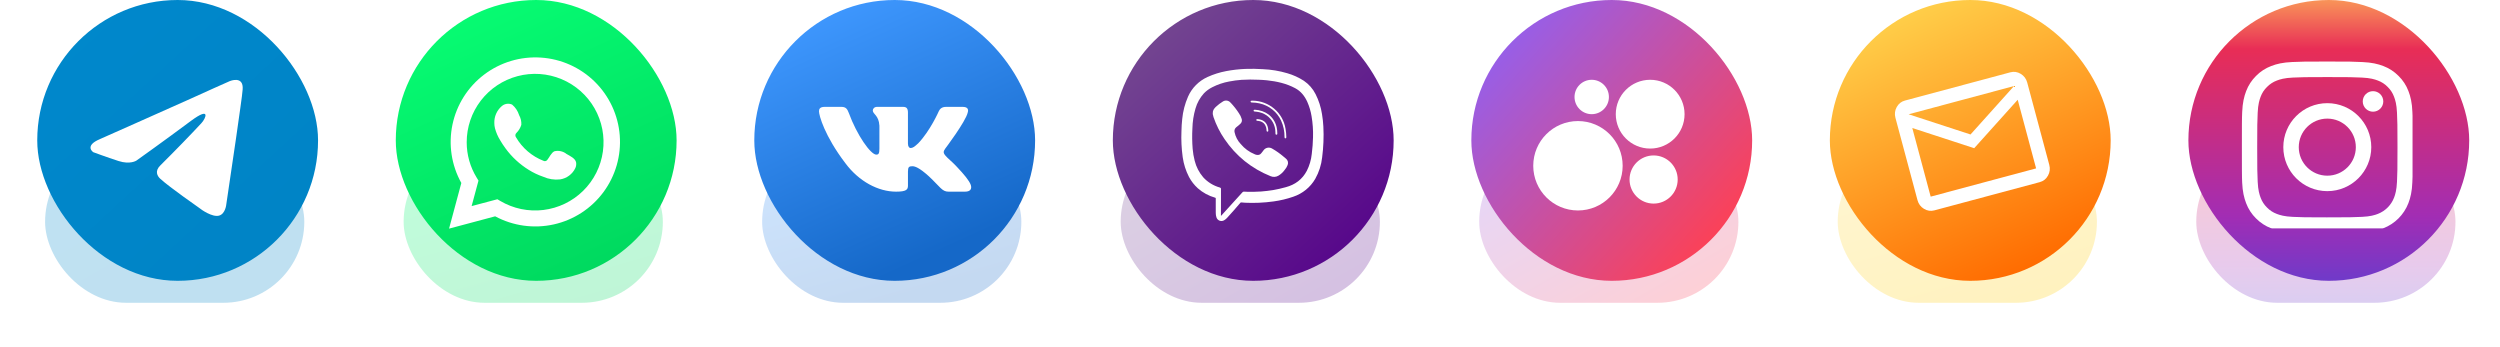
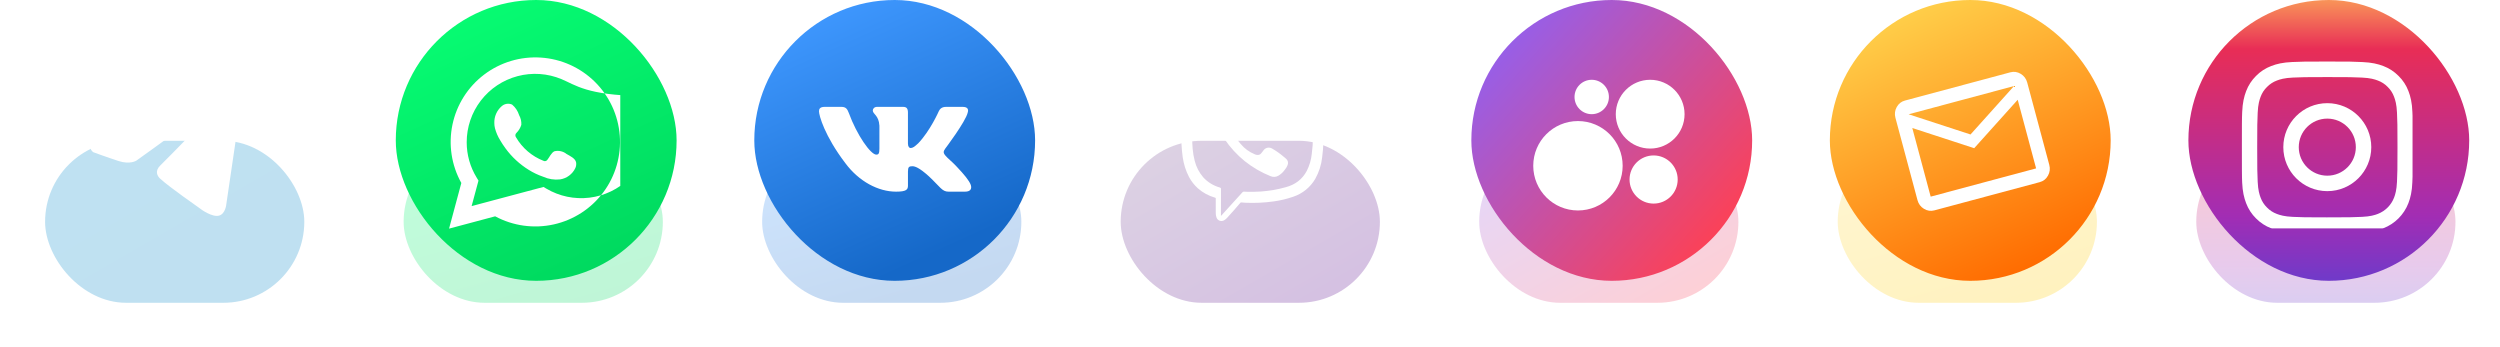
<svg xmlns="http://www.w3.org/2000/svg" width="80.214mm" height="11.145mm" viewBox="0 0 80.214 11.145" version="1.1" id="svg1" xml:space="preserve">
  <defs id="defs1">
    <filter id="filter0_f_22376_26248" x="0.49" y="11.586" width="42.305" height="30.535" filterUnits="userSpaceOnUse" color-interpolation-filters="sRGB">
      <feFlood flood-opacity="0" result="BackgroundImageFix" id="feFlood3" />
      <feBlend mode="normal" in="SourceGraphic" in2="BackgroundImageFix" result="shape" id="feBlend3" />
      <feGaussianBlur stdDeviation="2.73" result="effect1_foregroundBlur_22376_26248" id="feGaussianBlur3" />
    </filter>
    <filter id="filter1_i_22376_26248" x="11.45" y="6.45" width="20.732" height="21.232" filterUnits="userSpaceOnUse" color-interpolation-filters="sRGB">
      <feFlood flood-opacity="0" result="BackgroundImageFix" id="feFlood4" />
      <feBlend mode="normal" in="SourceGraphic" in2="BackgroundImageFix" result="shape" id="feBlend4" />
      <feColorMatrix in="SourceAlpha" type="matrix" values="0 0 0 0 0 0 0 0 0 0 0 0 0 0 0 0 0 0 127 0" result="hardAlpha" id="feColorMatrix4" />
      <feOffset dy="0.5" id="feOffset4" />
      <feGaussianBlur stdDeviation="1.25" id="feGaussianBlur4" />
      <feComposite in2="hardAlpha" operator="arithmetic" k2="-1" k3="1" id="feComposite4" k1="0" k4="0" />
      <feColorMatrix type="matrix" values="0 0 0 0 0 0 0 0 0 0 0 0 0 0 0 0 0 0 0.1 0" id="feColorMatrix5" />
      <feBlend mode="normal" in2="shape" result="effect1_innerShadow_22376_26248" id="feBlend5" />
    </filter>
    <linearGradient id="paint0_linear_22376_26248" x1="23.812" y1="37.246" x2="17.414" y2="14.698" gradientUnits="userSpaceOnUse">
      <stop stop-color="#00D95F" id="stop5" />
      <stop offset="1" stop-color="#07FF74" id="stop6" />
    </linearGradient>
    <linearGradient id="paint1_linear_22376_26248" x1="24.35" y1="35.014" x2="8.455" y2="-7.28092e-07" gradientUnits="userSpaceOnUse">
      <stop stop-color="#00D95F" id="stop7" />
      <stop offset="1" stop-color="#07FF74" id="stop8" />
    </linearGradient>
    <clipPath id="clip0_22376_26248">
      <rect width="20.732" height="20.732" fill="#ffffff" transform="translate(11.45,6.45)" id="rect8" x="0" y="0" />
    </clipPath>
    <filter id="filter0_f_22376_26247" x="0.49" y="11.586" width="42.305" height="30.535" filterUnits="userSpaceOnUse" color-interpolation-filters="sRGB">
      <feFlood flood-opacity="0" result="BackgroundImageFix" id="feFlood2" />
      <feBlend mode="normal" in="SourceGraphic" in2="BackgroundImageFix" result="shape" id="feBlend2" />
      <feGaussianBlur stdDeviation="2.73" result="effect1_foregroundBlur_22376_26247" id="feGaussianBlur2" />
    </filter>
    <filter id="filter1_i_22376_26247" x="11.45" y="6.45" width="20.732" height="21.232" filterUnits="userSpaceOnUse" color-interpolation-filters="sRGB">
      <feFlood flood-opacity="0" result="BackgroundImageFix" id="feFlood3-9" />
      <feBlend mode="normal" in="SourceGraphic" in2="BackgroundImageFix" result="shape" id="feBlend3-1" />
      <feColorMatrix in="SourceAlpha" type="matrix" values="0 0 0 0 0 0 0 0 0 0 0 0 0 0 0 0 0 0 127 0" result="hardAlpha" id="feColorMatrix3" />
      <feOffset dy="0.5" id="feOffset3" />
      <feGaussianBlur stdDeviation="1.25" id="feGaussianBlur3-2" />
      <feComposite in2="hardAlpha" operator="arithmetic" k2="-1" k3="1" id="feComposite3" k1="0" k4="0" />
      <feColorMatrix type="matrix" values="0 0 0 0 0 0 0 0 0 0 0 0 0 0 0 0 0 0 0.1 0" id="feColorMatrix4-7" />
      <feBlend mode="normal" in2="shape" result="effect1_innerShadow_22376_26247" id="feBlend4-0" />
    </filter>
    <linearGradient id="paint0_linear_22376_26247" x1="23.812" y1="37.246" x2="17.414" y2="14.698" gradientUnits="userSpaceOnUse">
      <stop offset="0.073" stop-color="#1568C8" id="stop4" />
      <stop offset="0.927" stop-color="#3F98FF" id="stop5-9" />
    </linearGradient>
    <linearGradient id="paint1_linear_22376_26247" x1="24.35" y1="35.014" x2="8.455" y2="-7.28092e-07" gradientUnits="userSpaceOnUse">
      <stop offset="0.073" stop-color="#1568C8" id="stop6-3" />
      <stop offset="0.927" stop-color="#3F98FF" id="stop7-6" />
    </linearGradient>
    <filter id="filter0_f_22376_26246" x="0.49" y="11.586" width="42.305" height="30.535" filterUnits="userSpaceOnUse" color-interpolation-filters="sRGB">
      <feFlood flood-opacity="0" result="BackgroundImageFix" id="feFlood6" />
      <feBlend mode="normal" in="SourceGraphic" in2="BackgroundImageFix" result="shape" id="feBlend6" />
      <feGaussianBlur stdDeviation="2.73" result="effect1_foregroundBlur_22376_26246" id="feGaussianBlur6" />
    </filter>
    <filter id="filter1_i_22376_26246" x="12.832" y="7.832" width="18.428" height="18.929" filterUnits="userSpaceOnUse" color-interpolation-filters="sRGB">
      <feFlood flood-opacity="0" result="BackgroundImageFix" id="feFlood7" />
      <feBlend mode="normal" in="SourceGraphic" in2="BackgroundImageFix" result="shape" id="feBlend7" />
      <feColorMatrix in="SourceAlpha" type="matrix" values="0 0 0 0 0 0 0 0 0 0 0 0 0 0 0 0 0 0 127 0" result="hardAlpha" id="feColorMatrix7" />
      <feOffset dy="0.5" id="feOffset7" />
      <feGaussianBlur stdDeviation="1.25" id="feGaussianBlur7" />
      <feComposite in2="hardAlpha" operator="arithmetic" k2="-1" k3="1" id="feComposite7" k1="0" k4="0" />
      <feColorMatrix type="matrix" values="0 0 0 0 0 0 0 0 0 0 0 0 0 0 0 0 0 0 0.1 0" id="feColorMatrix8" />
      <feBlend mode="normal" in2="shape" result="effect1_innerShadow_22376_26246" id="feBlend8" />
    </filter>
    <linearGradient id="paint0_linear_22376_26246" x1="8.714" y1="18.508" x2="22.922" y2="43.088" gradientUnits="userSpaceOnUse">
      <stop stop-color="#754A91" id="stop8-8" />
      <stop offset="1" stop-color="#54008A" id="stop9" />
    </linearGradient>
    <linearGradient id="paint1_linear_22376_26246" x1="7.995" y1="2.534" x2="36.328" y2="33.171" gradientUnits="userSpaceOnUse">
      <stop stop-color="#754A91" id="stop10" />
      <stop offset="1" stop-color="#54008A" id="stop11" />
    </linearGradient>
    <clipPath id="clip0_22376_26246">
      <rect width="18.428" height="18.428" fill="#ffffff" transform="translate(12.832,7.832)" id="rect11" x="0" y="0" />
    </clipPath>
    <filter id="filter0_f_22376_26245" x="0.49" y="11.586" width="42.305" height="30.535" filterUnits="userSpaceOnUse" color-interpolation-filters="sRGB">
      <feFlood flood-opacity="0" result="BackgroundImageFix" id="feFlood2-7" />
      <feBlend mode="normal" in="SourceGraphic" in2="BackgroundImageFix" result="shape" id="feBlend2-5" />
      <feGaussianBlur stdDeviation="2.73" result="effect1_foregroundBlur_22376_26245" id="feGaussianBlur2-9" />
    </filter>
    <linearGradient id="paint0_linear_22376_26245" x1="8.714" y1="18.508" x2="22.922" y2="43.088" gradientUnits="userSpaceOnUse">
      <stop stop-color="#0088CC" id="stop2" />
      <stop offset="1" stop-color="#0083C5" id="stop3" />
    </linearGradient>
    <linearGradient id="paint1_linear_22376_26245" x1="7.995" y1="2.534" x2="36.328" y2="33.171" gradientUnits="userSpaceOnUse">
      <stop stop-color="#0088CC" id="stop4-2" />
      <stop offset="1" stop-color="#0083C5" id="stop5-2" />
    </linearGradient>
    <filter id="filter0_f_22376_26251" x="0.492" y="11.586" width="42.305" height="30.535" filterUnits="userSpaceOnUse" color-interpolation-filters="sRGB">
      <feFlood flood-opacity="0" result="BackgroundImageFix" id="feFlood5" />
      <feBlend mode="normal" in="SourceGraphic" in2="BackgroundImageFix" result="shape" id="feBlend5-9" />
      <feGaussianBlur stdDeviation="2.73" result="effect1_foregroundBlur_22376_26251" id="feGaussianBlur5" />
    </filter>
    <filter id="filter1_i_22376_26251" x="11.45" y="6.45" width="20.732" height="21.232" filterUnits="userSpaceOnUse" color-interpolation-filters="sRGB">
      <feFlood flood-opacity="0" result="BackgroundImageFix" id="feFlood6-4" />
      <feBlend mode="normal" in="SourceGraphic" in2="BackgroundImageFix" result="shape" id="feBlend6-7" />
      <feColorMatrix in="SourceAlpha" type="matrix" values="0 0 0 0 0 0 0 0 0 0 0 0 0 0 0 0 0 0 127 0" result="hardAlpha" id="feColorMatrix6" />
      <feOffset dy="0.5" id="feOffset6" />
      <feGaussianBlur stdDeviation="1.25" id="feGaussianBlur6-8" />
      <feComposite in2="hardAlpha" operator="arithmetic" k2="-1" k3="1" id="feComposite6" k1="0" k4="0" />
      <feColorMatrix type="matrix" values="0 0 0 0 0 0 0 0 0 0 0 0 0 0 0 0 0 0 0.2 0" id="feColorMatrix7-4" />
      <feBlend mode="normal" in2="shape" result="effect1_innerShadow_22376_26251" id="feBlend7-5" />
    </filter>
    <filter id="filter2_i_22376_26251" x="11.45" y="6.45" width="20.695" height="21.232" filterUnits="userSpaceOnUse" color-interpolation-filters="sRGB">
      <feFlood flood-opacity="0" result="BackgroundImageFix" id="feFlood7-0" />
      <feBlend mode="normal" in="SourceGraphic" in2="BackgroundImageFix" result="shape" id="feBlend8-3" />
      <feColorMatrix in="SourceAlpha" type="matrix" values="0 0 0 0 0 0 0 0 0 0 0 0 0 0 0 0 0 0 127 0" result="hardAlpha" id="feColorMatrix8-6" />
      <feOffset dy="0.5" id="feOffset8" />
      <feGaussianBlur stdDeviation="1.25" id="feGaussianBlur8" />
      <feComposite in2="hardAlpha" operator="arithmetic" k2="-1" k3="1" id="feComposite8" k1="0" k4="0" />
      <feColorMatrix type="matrix" values="0 0 0 0 0 0 0 0 0 0 0 0 0 0 0 0 0 0 0.1 0" id="feColorMatrix9" />
      <feBlend mode="normal" in2="shape" result="effect1_innerShadow_22376_26251" id="feBlend9" />
    </filter>
    <linearGradient id="paint0_linear_22376_26251" x1="21.644" y1="16.435" x2="21.644" y2="37.689" gradientUnits="userSpaceOnUse">
      <stop stop-color="#FCA759" id="stop9-1" />
      <stop offset="0.19" stop-color="#E82D56" id="stop10-0" />
      <stop offset="0.74" stop-color="#A22DB4" id="stop11-6" />
      <stop offset="1" stop-color="#643DCE" id="stop12" />
    </linearGradient>
    <linearGradient id="paint1_linear_22376_26251" x1="22" y1="-1.059" x2="22" y2="35.782" gradientUnits="userSpaceOnUse">
      <stop stop-color="#FCA759" id="stop13" />
      <stop offset="0.19" stop-color="#E82D56" id="stop14" />
      <stop offset="0.74" stop-color="#A22DB4" id="stop15" />
      <stop offset="1" stop-color="#643DCE" id="stop16" />
    </linearGradient>
    <clipPath id="clip0_22376_26251">
      <rect width="20.732" height="20.732" fill="#ffffff" transform="translate(11.45,6.45)" id="rect16" x="0" y="0" />
    </clipPath>
    <filter id="filter0_f_22376_26250" x="0.492" y="11.586" width="42.305" height="30.535" filterUnits="userSpaceOnUse" color-interpolation-filters="sRGB">
      <feFlood flood-opacity="0" result="BackgroundImageFix" id="feFlood2-5" />
      <feBlend mode="normal" in="SourceGraphic" in2="BackgroundImageFix" result="shape" id="feBlend2-54" />
      <feGaussianBlur stdDeviation="2.73" result="effect1_foregroundBlur_22376_26250" id="feGaussianBlur2-7" />
    </filter>
    <linearGradient id="paint0_linear_22376_26250" x1="23.813" y1="37.246" x2="17.416" y2="14.698" gradientUnits="userSpaceOnUse">
      <stop stop-color="#FFCB00" id="stop2-6" />
      <stop offset="1" stop-color="#FFDB51" id="stop3-5" />
    </linearGradient>
    <linearGradient id="paint1_linear_22376_26250" x1="24.35" y1="35.014" x2="8.455" y2="-7.28092e-07" gradientUnits="userSpaceOnUse">
      <stop stop-color="#FF6B00" id="stop4-6" />
      <stop offset="1" stop-color="#FFD951" id="stop5-93" />
    </linearGradient>
    <filter id="filter0_f_22376_26249" x="0.49" y="11.586" width="42.305" height="30.535" filterUnits="userSpaceOnUse" color-interpolation-filters="sRGB">
      <feFlood flood-opacity="0" result="BackgroundImageFix" id="feFlood5-7" />
      <feBlend mode="normal" in="SourceGraphic" in2="BackgroundImageFix" result="shape" id="feBlend5-4" />
      <feGaussianBlur stdDeviation="2.73" result="effect1_foregroundBlur_22376_26249" id="feGaussianBlur5-4" />
    </filter>
    <filter id="filter1_i_22376_26249" x="11.45" y="6.45" width="20.732" height="21.232" filterUnits="userSpaceOnUse" color-interpolation-filters="sRGB">
      <feFlood flood-opacity="0" result="BackgroundImageFix" id="feFlood6-3" />
      <feBlend mode="normal" in="SourceGraphic" in2="BackgroundImageFix" result="shape" id="feBlend6-0" />
      <feColorMatrix in="SourceAlpha" type="matrix" values="0 0 0 0 0 0 0 0 0 0 0 0 0 0 0 0 0 0 127 0" result="hardAlpha" id="feColorMatrix6-7" />
      <feOffset dy="0.5" id="feOffset6-8" />
      <feGaussianBlur stdDeviation="1.25" id="feGaussianBlur6-6" />
      <feComposite in2="hardAlpha" operator="arithmetic" k2="-1" k3="1" id="feComposite6-8" k1="0" k4="0" />
      <feColorMatrix type="matrix" values="0 0 0 0 0 0 0 0 0 0 0 0 0 0 0 0 0 0 0.1 0" id="feColorMatrix7-8" />
      <feBlend mode="normal" in2="shape" result="effect1_innerShadow_22376_26249" id="feBlend7-4" />
    </filter>
    <linearGradient id="paint0_linear_22376_26249" x1="8.714" y1="18.508" x2="22.922" y2="43.088" gradientUnits="userSpaceOnUse">
      <stop stop-color="#955FEB" id="stop7-3" />
      <stop offset="1" stop-color="#FF4052" id="stop8-1" />
    </linearGradient>
    <linearGradient id="paint1_linear_22376_26249" x1="9.58" y1="3.747" x2="37.062" y2="27.898" gradientUnits="userSpaceOnUse">
      <stop stop-color="#955FEB" id="stop9-4" />
      <stop offset="1" stop-color="#FF4052" id="stop10-9" />
    </linearGradient>
  </defs>
  <g style="fill:none" id="g2" transform="matrix(0.265,0,0,0.265,11.374,-3.1233756e-6)">
    <g opacity="0.25" filter="url(#filter0_f_22376_26248)" id="g1">
      <rect x="5.95" y="17.046" width="31.385" height="19.615" rx="9.808" fill="url(#paint0_linear_22376_26248)" id="rect1" style="fill:url(#paint0_linear_22376_26248)" />
    </g>
    <rect x="5" width="34" height="34" rx="17" fill="url(#paint1_linear_22376_26248)" id="rect2" y="0" style="fill:url(#paint1_linear_22376_26248)" />
    <g clip-path="url(#clip0_22376_26248)" filter="url(#filter1_i_22376_26248)" id="g3">
-       <path d="m 11.45,27.182 1.486,-5.526 c -1.198,-2.153 -1.579,-4.665 -1.072,-7.075 0.507,-2.41 1.867,-4.557 3.832,-6.047 1.964,-1.49 4.401,-2.222 6.863,-2.063 2.462,0.159 4.783,1.199 6.539,2.929 1.756,1.73 2.827,4.034 3.019,6.49 0.191,2.455 -0.511,4.897 -1.977,6.878 -1.467,1.98 -3.599,3.366 -6.007,3.903 -2.408,0.537 -4.928,0.19 -7.1,-0.979 z m 5.851,-3.557 0.345,0.204 c 1.573,0.931 3.41,1.316 5.225,1.095 1.815,-0.221 3.506,-1.034 4.809,-2.314 1.304,-1.28 2.146,-2.955 2.397,-4.763 0.251,-1.808 -0.105,-3.648 -1.011,-5.234 C 28.16,11.029 26.754,9.787 25.067,9.083 23.38,8.379 21.507,8.251 19.741,8.721 c -1.767,0.469 -3.329,1.509 -4.442,2.957 -1.113,1.448 -1.715,3.223 -1.713,5.048 -0.002,1.514 0.418,2.998 1.211,4.287 l 0.216,0.356 -0.831,3.084 z" fill="#ffffff" id="path2" />
+       <path d="m 11.45,27.182 1.486,-5.526 c -1.198,-2.153 -1.579,-4.665 -1.072,-7.075 0.507,-2.41 1.867,-4.557 3.832,-6.047 1.964,-1.49 4.401,-2.222 6.863,-2.063 2.462,0.159 4.783,1.199 6.539,2.929 1.756,1.73 2.827,4.034 3.019,6.49 0.191,2.455 -0.511,4.897 -1.977,6.878 -1.467,1.98 -3.599,3.366 -6.007,3.903 -2.408,0.537 -4.928,0.19 -7.1,-0.979 m 5.851,-3.557 0.345,0.204 c 1.573,0.931 3.41,1.316 5.225,1.095 1.815,-0.221 3.506,-1.034 4.809,-2.314 1.304,-1.28 2.146,-2.955 2.397,-4.763 0.251,-1.808 -0.105,-3.648 -1.011,-5.234 C 28.16,11.029 26.754,9.787 25.067,9.083 23.38,8.379 21.507,8.251 19.741,8.721 c -1.767,0.469 -3.329,1.509 -4.442,2.957 -1.113,1.448 -1.715,3.223 -1.713,5.048 -0.002,1.514 0.418,2.998 1.211,4.287 l 0.216,0.356 -0.831,3.084 z" fill="#ffffff" id="path2" />
      <path fill-rule="evenodd" clip-rule="evenodd" d="m 25.679,18.145 c -0.202,-0.163 -0.439,-0.278 -0.693,-0.335 -0.254,-0.058 -0.517,-0.057 -0.77,0.002 -0.38,0.158 -0.626,0.753 -0.872,1.051 -0.052,0.071 -0.128,0.121 -0.214,0.141 -0.086,0.019 -0.176,0.007 -0.254,-0.036 -1.392,-0.544 -2.559,-1.543 -3.312,-2.833 -0.064,-0.081 -0.095,-0.183 -0.085,-0.285 0.01,-0.102 0.059,-0.197 0.137,-0.264 0.274,-0.271 0.475,-0.606 0.585,-0.976 0.024,-0.407 -0.069,-0.813 -0.269,-1.168 -0.155,-0.498 -0.449,-0.942 -0.848,-1.279 -0.206,-0.092 -0.434,-0.123 -0.657,-0.089 -0.223,0.034 -0.432,0.132 -0.601,0.282 -0.293,0.252 -0.525,0.567 -0.68,0.921 -0.155,0.354 -0.228,0.738 -0.215,1.124 9e-4,0.217 0.028,0.432 0.082,0.642 0.136,0.505 0.345,0.987 0.62,1.431 0.199,0.34 0.415,0.67 0.649,0.987 0.76,1.042 1.716,1.927 2.814,2.605 0.551,0.345 1.14,0.625 1.755,0.835 0.639,0.289 1.345,0.4 2.042,0.321 0.397,-0.06 0.774,-0.217 1.096,-0.456 0.322,-0.239 0.581,-0.554 0.753,-0.917 0.101,-0.219 0.132,-0.464 0.088,-0.701 -0.105,-0.485 -0.755,-0.771 -1.153,-1.005 z" fill="#ffffff" id="path3" />
    </g>
  </g>
  <g style="fill:none" id="g4" transform="matrix(0.265,0,0,0.265,22.877,-3.1233756e-6)">
    <g opacity="0.25" filter="url(#filter0_f_22376_26247)" id="g1-5">
      <rect x="5.95" y="17.046" width="31.385" height="19.615" rx="9.808" fill="url(#paint0_linear_22376_26247)" id="rect1-3" style="fill:url(#paint0_linear_22376_26247)" />
    </g>
    <rect x="5" width="34" height="34" rx="17" fill="url(#paint1_linear_22376_26247)" id="rect2-5" y="0" style="fill:url(#paint1_linear_22376_26247)" />
    <g filter="url(#filter1_i_22376_26247)" id="g2-6">
      <path fill-rule="evenodd" clip-rule="evenodd" d="m 30.838,13.135 c 0.128,-0.401 0,-0.695 -0.61,-0.695 h -2.016 c -0.513,0 -0.749,0.254 -0.877,0.535 0,0 -1.025,2.344 -2.478,3.867 -0.47,0.441 -0.683,0.581 -0.94,0.581 -0.128,0 -0.314,-0.14 -0.314,-0.541 v -3.747 c 0,-0.481 -0.149,-0.695 -0.576,-0.695 H 19.86 c -0.32,0 -0.513,0.223 -0.513,0.435 0,0.456 0.726,0.561 0.801,1.843 v 2.785 c 0,0.611 -0.118,0.721 -0.374,0.721 -0.683,0 -2.346,-2.355 -3.332,-5.049 -0.193,-0.524 -0.387,-0.735 -0.902,-0.735 h -2.016 c -0.576,0 -0.691,0.254 -0.691,0.535 0,0.501 0.683,2.985 3.183,6.271 1.666,2.244 4.013,3.46 6.149,3.46 1.282,0 1.44,-0.27 1.44,-0.736 v -1.696 c 0,-0.54 0.121,-0.648 0.527,-0.648 0.299,0 0.812,0.14 2.008,1.222 1.367,1.282 1.592,1.857 2.361,1.857 h 2.016 c 0.576,0 0.864,-0.27 0.698,-0.803 -0.182,-0.531 -0.835,-1.302 -1.7,-2.216 -0.47,-0.521 -1.175,-1.082 -1.388,-1.363 -0.299,-0.361 -0.213,-0.521 0,-0.842 0,0 2.456,-3.246 2.713,-4.348 z" fill="#ffffff" id="path2-2" />
    </g>
  </g>
  <g style="fill:none" id="g5" transform="matrix(0.265,0,0,0.265,34.381,-3.1233756e-6)">
    <g opacity="0.25" filter="url(#filter0_f_22376_26246)" id="g1-0">
      <rect x="5.95" y="17.046" width="31.385" height="19.615" rx="9.808" fill="url(#paint0_linear_22376_26246)" id="rect1-6" style="fill:url(#paint0_linear_22376_26246)" />
    </g>
-     <rect x="5" width="34" height="34" rx="17" fill="url(#paint1_linear_22376_26246)" id="rect2-2" y="0" style="fill:url(#paint1_linear_22376_26246)" />
    <g clip-path="url(#clip0_22376_26246)" filter="url(#filter1_i_22376_26246)" id="g6">
      <path d="m 17.461,24.467 c 0,-0.308 0,-0.617 0,-0.925 0.002,-0.013 0.002,-0.026 -0.001,-0.038 C 17.457,23.491 17.451,23.479 17.443,23.469 17.436,23.459 17.426,23.451 17.414,23.444 17.403,23.438 17.391,23.434 17.378,23.433 16.607,23.215 15.895,22.829 15.295,22.301 14.858,21.907 14.495,21.441 14.22,20.922 13.834,20.174 13.577,19.366 13.46,18.534 c -0.145,-1.045 -0.196,-2.1 -0.151,-3.154 0.01,-0.491 0.035,-0.977 0.091,-1.468 0.09,-0.933 0.328,-1.847 0.704,-2.707 0.465,-1.058 1.309,-1.907 2.369,-2.385 0.722,-0.327 1.481,-0.566 2.262,-0.712 0.765,-0.144 1.54,-0.232 2.318,-0.264 0.702,-0.025 1.404,-0.014 2.104,0.031 1.002,0.042 1.996,0.206 2.957,0.49 0.713,0.204 1.391,0.512 2.013,0.914 0.605,0.412 1.095,0.969 1.422,1.62 0.385,0.76 0.647,1.576 0.776,2.417 0.084,0.499 0.139,1.003 0.165,1.508 0.037,0.627 0.032,1.256 0.009,1.88 -0.024,0.624 -0.077,1.229 -0.155,1.841 -0.098,0.917 -0.382,1.805 -0.837,2.611 -0.591,1.019 -1.538,1.788 -2.662,2.163 -0.768,0.267 -1.562,0.457 -2.369,0.567 -0.59,0.081 -1.182,0.14 -1.776,0.163 -0.455,0.021 -0.91,0.015 -1.365,0.008 -0.258,0 -0.514,-0.025 -0.77,-0.048 -0.025,-0.005 -0.051,-0.002 -0.075,0.008 -0.024,0.01 -0.044,0.027 -0.058,0.048 -0.518,0.617 -1.056,1.217 -1.598,1.814 -0.099,0.109 -0.213,0.203 -0.339,0.279 -0.083,0.054 -0.177,0.088 -0.276,0.099 -0.099,0.011 -0.198,-0.001 -0.291,-0.035 C 17.836,26.187 17.753,26.132 17.685,26.059 17.618,25.987 17.569,25.901 17.541,25.806 17.488,25.638 17.461,25.463 17.462,25.287 17.461,25.011 17.461,24.739 17.461,24.467 Z m 0.627,1.171 0.066,-0.061 1.176,-1.294 c 0.453,-0.498 0.905,-0.996 1.356,-1.494 0.022,-0.03 0.052,-0.054 0.087,-0.07 0.035,-0.015 0.073,-0.021 0.11,-0.017 0.153,0.015 0.307,0.021 0.462,0.022 0.535,0 1.07,0 1.605,-0.038 0.486,-0.038 0.97,-0.096 1.452,-0.172 0.518,-0.089 1.032,-0.206 1.538,-0.35 1.127,-0.3 1.998,-0.942 2.546,-1.981 0.323,-0.639 0.526,-1.331 0.599,-2.043 0.086,-0.67 0.137,-1.345 0.153,-2.021 0.025,-0.849 -0.034,-1.698 -0.175,-2.535 C 28.966,12.977 28.79,12.386 28.54,11.823 28.222,11.126 27.771,10.548 27.077,10.177 26.012,9.607 24.86,9.353 23.673,9.224 23.336,9.187 23,9.168 22.662,9.155 21.97,9.12 21.276,9.124 20.585,9.166 c -0.497,0.037 -0.992,0.103 -1.482,0.198 -0.72,0.13 -1.416,0.365 -2.066,0.698 -0.377,0.189 -0.719,0.439 -1.011,0.741 -0.474,0.525 -0.822,1.149 -1.017,1.827 -0.232,0.789 -0.358,1.604 -0.376,2.425 -0.045,0.821 -0.035,1.644 0.031,2.464 0.041,0.488 0.123,0.971 0.246,1.446 0.183,0.739 0.538,1.425 1.036,2.004 0.538,0.59 1.234,1.018 2.007,1.234 0.097,0.029 0.141,0.063 0.141,0.172 -0.008,0.402 0,0.804 0,1.206 z" fill="#ffffff" id="path2-6" />
      <path d="m 17.102,13.174 c -0.01,-0.306 0.158,-0.527 0.36,-0.727 0.268,-0.254 0.562,-0.478 0.879,-0.668 0.144,-0.088 0.316,-0.122 0.483,-0.095 0.167,0.027 0.319,0.113 0.428,0.243 0.383,0.399 0.726,0.834 1.024,1.299 0.147,0.209 0.259,0.441 0.33,0.687 0.028,0.096 0.03,0.197 0.005,0.294 -0.025,0.097 -0.075,0.185 -0.146,0.256 -0.162,0.158 -0.336,0.305 -0.518,0.44 -0.092,0.073 -0.161,0.171 -0.197,0.281 -0.036,0.111 -0.039,0.23 -0.007,0.342 0.113,0.528 0.368,1.015 0.739,1.409 0.451,0.545 1.032,0.971 1.69,1.238 0.162,0.082 0.347,0.107 0.525,0.071 0.098,-0.026 0.184,-0.083 0.248,-0.161 0.099,-0.124 0.206,-0.244 0.294,-0.377 0.115,-0.165 0.291,-0.28 0.49,-0.319 0.199,-0.039 0.405,8e-4 0.575,0.111 0.477,0.275 0.928,0.592 1.346,0.949 0.099,0.084 0.201,0.165 0.3,0.25 0.117,0.088 0.201,0.212 0.24,0.352 0.039,0.14 0.03,0.289 -0.024,0.424 -0.087,0.227 -0.214,0.436 -0.375,0.62 -0.2,0.275 -0.454,0.507 -0.748,0.681 -0.14,0.082 -0.298,0.13 -0.46,0.14 -0.162,0.01 -0.325,-0.017 -0.475,-0.08 -1.139,-0.455 -2.204,-1.075 -3.159,-1.841 -0.934,-0.762 -1.75,-1.655 -2.422,-2.651 -0.566,-0.825 -1.016,-1.722 -1.338,-2.667 -0.034,-0.114 -0.062,-0.23 -0.085,-0.347 -0.006,-0.051 -0.007,-0.102 -0.003,-0.153 z" fill="#ffffff" id="path3-1" />
      <path d="m 21.964,11.689 c 0.953,0.018 1.87,0.366 2.591,0.985 0.721,0.619 1.199,1.468 1.352,2.401 0.062,0.339 0.095,0.682 0.099,1.027 0,0.081 -0.021,0.14 -0.108,0.148 -0.087,0.008 -0.11,-0.066 -0.11,-0.14 0.013,-0.697 -0.131,-1.387 -0.422,-2.022 -0.245,-0.521 -0.609,-0.979 -1.062,-1.339 -0.453,-0.359 -0.984,-0.61 -1.551,-0.733 -0.3,-0.069 -0.606,-0.104 -0.914,-0.106 -0.03,5e-4 -0.06,-0.003 -0.089,-0.011 -0.025,-0.007 -0.046,-0.023 -0.058,-0.045 -0.013,-0.022 -0.017,-0.048 -0.011,-0.072 2e-4,-0.012 0.003,-0.023 0.007,-0.034 0.005,-0.011 0.011,-0.02 0.02,-0.028 0.009,-0.008 0.019,-0.014 0.03,-0.019 0.011,-0.004 0.023,-0.006 0.035,-0.006 0.063,-0.008 0.128,-0.006 0.192,-0.006 z" fill="#ffffff" id="path4" />
      <path d="m 24.683,15.473 c -0.005,-0.388 -0.101,-0.769 -0.281,-1.113 -0.18,-0.344 -0.439,-0.641 -0.757,-0.869 -0.37,-0.258 -0.801,-0.418 -1.251,-0.465 -0.076,-0.01 -0.152,-0.014 -0.23,-0.022 -0.077,-0.008 -0.124,-0.04 -0.117,-0.119 0.007,-0.078 0.056,-0.106 0.141,-0.101 1.248,0.075 2.31,0.774 2.636,2.076 0.06,0.251 0.09,0.508 0.089,0.766 0,0.024 0,0.047 0,0.07 0,0.07 -0.045,0.116 -0.114,0.114 -0.015,-5e-4 -0.03,-0.004 -0.044,-0.011 -0.014,-0.006 -0.026,-0.016 -0.036,-0.027 C 24.709,15.763 24.701,15.75 24.697,15.736 24.692,15.721 24.69,15.706 24.691,15.691 24.68,15.625 24.683,15.558 24.683,15.473 Z" fill="#ffffff" id="path5" />
      <path d="m 22.497,13.919 c 0.684,0.046 1.162,0.378 1.293,1.1 0.016,0.092 0.027,0.185 0.034,0.279 0,0.075 -0.017,0.14 -0.1,0.14 -0.083,0 -0.111,-0.056 -0.114,-0.14 -8e-4,-0.277 -0.087,-0.546 -0.246,-0.773 -0.168,-0.205 -0.409,-0.339 -0.673,-0.374 -0.059,-0.011 -0.119,-0.018 -0.179,-0.022 -0.099,0 -0.153,-0.049 -0.141,-0.124 0.013,-0.075 0.072,-0.089 0.127,-0.085 z" fill="#ffffff" id="path6" />
    </g>
  </g>
  <g style="fill:none" id="g7" transform="matrix(0.265,0,0,0.265,-0.13,-3.1233756e-6)">
    <g opacity="0.25" filter="url(#filter0_f_22376_26245)" id="g1-7">
      <rect x="5.95" y="17.046" width="31.385" height="19.615" rx="9.808" fill="url(#paint0_linear_22376_26245)" id="rect1-9" style="fill:url(#paint0_linear_22376_26245)" />
    </g>
-     <rect x="5" width="34" height="34" rx="17" fill="url(#paint1_linear_22376_26245)" id="rect2-20" y="0" style="fill:url(#paint1_linear_22376_26245)" />
    <path d="m 12.58,16.846 c 0,0 8.15,-3.615 10.977,-4.888 1.084,-0.509 4.758,-2.138 4.758,-2.138 0,0 1.696,-0.713 1.555,1.018 -0.047,0.713 -0.424,3.207 -0.801,5.906 -0.565,3.818 -1.178,7.993 -1.178,7.993 0,0 -0.094,1.171 -0.895,1.375 -0.801,0.204 -2.12,-0.713 -2.356,-0.916 -0.189,-0.153 -3.534,-2.444 -4.758,-3.564 -0.33,-0.305 -0.707,-0.916 0.047,-1.629 1.696,-1.68 3.722,-3.767 4.947,-5.091 0.565,-0.611 1.131,-2.037 -1.225,-0.305 -3.345,2.495 -6.643,4.837 -6.643,4.837 0,0 -0.754,0.509 -2.167,0.051 -1.413,-0.458 -3.062,-1.069 -3.062,-1.069 0,0 -1.131,-0.764 0.801,-1.578 z" fill="#ffffff" id="path2-23" />
  </g>
  <g style="fill:none" id="g8" transform="matrix(0.265,0,0,0.265,68.891,-3.1233756e-6)">
    <g opacity="0.25" filter="url(#filter0_f_22376_26251)" id="g1-8">
      <rect x="5.952" y="17.046" width="31.385" height="19.615" rx="9.808" fill="url(#paint0_linear_22376_26251)" id="rect1-97" style="fill:url(#paint0_linear_22376_26251)" />
    </g>
    <rect x="5" width="34" height="34" rx="17" fill="url(#paint1_linear_22376_26251)" id="rect2-3" y="0" style="fill:url(#paint1_linear_22376_26251)" />
    <g clip-path="url(#clip0_22376_26251)" filter="url(#filter1_i_22376_26251)" id="g5-6">
      <g filter="url(#filter2_i_22376_26251)" id="g4-1">
        <path d="m 28.601,26.639 c 1.393,-0.538 2.495,-1.64 3.034,-3.034 0.255,-0.66 0.433,-1.413 0.482,-2.515 0.011,-0.258 0.02,-0.475 0.029,-0.692 V 13.038 C 32.139,12.884 32.133,12.724 32.124,12.545 32.076,11.443 31.898,10.686 31.643,10.03 31.38,9.333 30.974,8.71 30.444,8.192 29.925,7.665 29.298,7.256 28.609,6.997 27.949,6.742 27.196,6.564 26.094,6.515 24.984,6.462 24.632,6.45 21.818,6.45 c -2.814,0 -3.167,0.012 -4.273,0.061 -1.102,0.048 -1.859,0.227 -2.515,0.482 -0.696,0.263 -1.32,0.668 -1.839,1.199 -0.526,0.519 -0.935,1.146 -1.195,1.834 -0.255,0.66 -0.433,1.413 -0.482,2.515 -0.053,1.11 -0.065,1.462 -0.065,4.277 0,2.815 0.012,3.167 0.06,4.273 0.049,1.102 0.227,1.859 0.482,2.515 0.263,0.696 0.672,1.32 1.198,1.839 0.519,0.526 1.146,0.936 1.835,1.195 0.66,0.255 1.413,0.433 2.515,0.482 1.105,0.049 1.458,0.061 4.273,0.061 2.815,0 3.167,-0.012 4.273,-0.061 1.102,-0.048 1.859,-0.227 2.515,-0.482 z m -6.779,-1.32 c -2.767,0 -3.099,-0.012 -4.188,-0.061 -1.012,-0.045 -1.559,-0.215 -1.924,-0.356 -0.449,-0.166 -0.858,-0.429 -1.191,-0.773 -0.344,-0.336 -0.608,-0.741 -0.773,-1.191 -0.141,-0.364 -0.312,-0.916 -0.356,-1.924 -0.048,-1.093 -0.06,-1.421 -0.06,-4.188 0,-2.767 0.012,-3.099 0.06,-4.187 0.045,-1.012 0.215,-1.559 0.356,-1.924 0.166,-0.45 0.429,-0.859 0.778,-1.191 0.336,-0.344 0.741,-0.607 1.19,-0.774 0.364,-0.141 0.916,-0.312 1.924,-0.356 1.093,-0.048 1.421,-0.061 4.187,-0.061 2.766,0 3.099,0.012 4.188,0.061 1.012,0.045 1.559,0.215 1.924,0.356 0.449,0.166 0.858,0.429 1.19,0.774 0.344,0.336 0.608,0.741 0.773,1.191 0.141,0.364 0.312,0.915 0.356,1.924 0.048,1.093 0.06,1.421 0.06,4.187 0,2.766 -0.012,3.09 -0.06,4.184 -0.045,1.012 -0.215,1.559 -0.356,1.924 -0.348,0.903 -1.065,1.62 -1.968,1.968 -0.364,0.141 -0.915,0.312 -1.924,0.356 -1.093,0.048 -1.421,0.06 -4.187,0.06 z" fill="#ffffff" id="path2-29" />
        <path d="m 21.818,11.491 c -2.941,0 -5.326,2.385 -5.326,5.326 0,2.941 2.385,5.326 5.326,5.326 2.941,0 5.325,-2.386 5.325,-5.326 0,-2.941 -2.385,-5.326 -5.325,-5.326 z m 0,8.78 c -1.908,0 -3.455,-1.547 -3.455,-3.455 0,-1.908 1.547,-3.455 3.455,-3.455 1.908,0 3.455,1.547 3.455,3.455 0,1.908 -1.547,3.455 -3.455,3.455 z" fill="#ffffff" id="path3-3" />
-         <path d="m 28.597,11.281 c 0,-0.687 -0.557,-1.243 -1.244,-1.243 -0.687,0 -1.243,0.557 -1.243,1.243 0,0.686 0.557,1.243 1.243,1.243 0.686,0 1.244,-0.556 1.244,-1.243 z" fill="#ffffff" id="path4-1" />
      </g>
    </g>
  </g>
  <g style="fill:none" id="g9" transform="matrix(0.265,0,0,0.265,57.387,-3.1233756e-6)">
    <g opacity="0.25" filter="url(#filter0_f_22376_26250)" id="g1-3">
      <rect x="5.952" y="17.046" width="31.385" height="19.615" rx="9.808" fill="url(#paint0_linear_22376_26250)" id="rect1-2" style="fill:url(#paint0_linear_22376_26250)" />
    </g>
    <rect x="5" width="34" height="34" rx="17" fill="url(#paint1_linear_22376_26250)" id="rect2-0" y="0" style="fill:url(#paint1_linear_22376_26250)" />
    <path d="m 17.653,25.471 c -0.439,0.118 -0.858,0.056 -1.257,-0.186 -0.4,-0.242 -0.661,-0.592 -0.784,-1.048 l -2.672,-9.972 c -0.122,-0.457 -0.071,-0.89 0.155,-1.299 0.225,-0.409 0.557,-0.673 0.996,-0.79 L 26.854,8.755 c 0.439,-0.118 0.858,-0.055 1.258,0.187 0.399,0.242 0.66,0.591 0.783,1.048 l 2.672,9.972 c 0.122,0.457 0.071,0.89 -0.154,1.3 -0.226,0.409 -0.558,0.672 -0.997,0.79 z m 4.823,-7.527 -7.495,-2.445 2.227,8.31 12.764,-3.42 -2.227,-8.31 z m -0.445,-1.662 5.269,-5.865 -12.764,3.42 z m -7.05,-0.783 -0.445,-1.662 2.672,9.972 z" fill="#ffffff" id="path2-61" />
  </g>
  <g style="fill:none" id="g10" transform="matrix(0.265,0,0,0.265,45.884,-3.1233756e-6)">
    <g opacity="0.25" filter="url(#filter0_f_22376_26249)" id="g1-74">
      <rect x="5.95" y="17.046" width="31.385" height="19.615" rx="9.808" fill="url(#paint0_linear_22376_26249)" id="rect1-5" style="fill:url(#paint0_linear_22376_26249)" />
    </g>
    <rect x="5" width="34" height="34" rx="17" fill="url(#paint1_linear_22376_26249)" id="rect2-25" y="0" style="fill:url(#paint1_linear_22376_26249)" />
    <g filter="url(#filter1_i_22376_26249)" id="g5-4">
      <circle cx="17.908" cy="19.57" fill="#ffffff" id="ellipse2" r="5.413" />
      <circle cx="27.069" cy="21.235" fill="#ffffff" id="ellipse3" r="2.915" />
      <circle cx="26.652" cy="13.324" fill="#ffffff" id="ellipse4" r="4.164" />
      <circle cx="19.574" cy="11.242" fill="#ffffff" id="ellipse5" r="2.082" />
    </g>
  </g>
</svg>